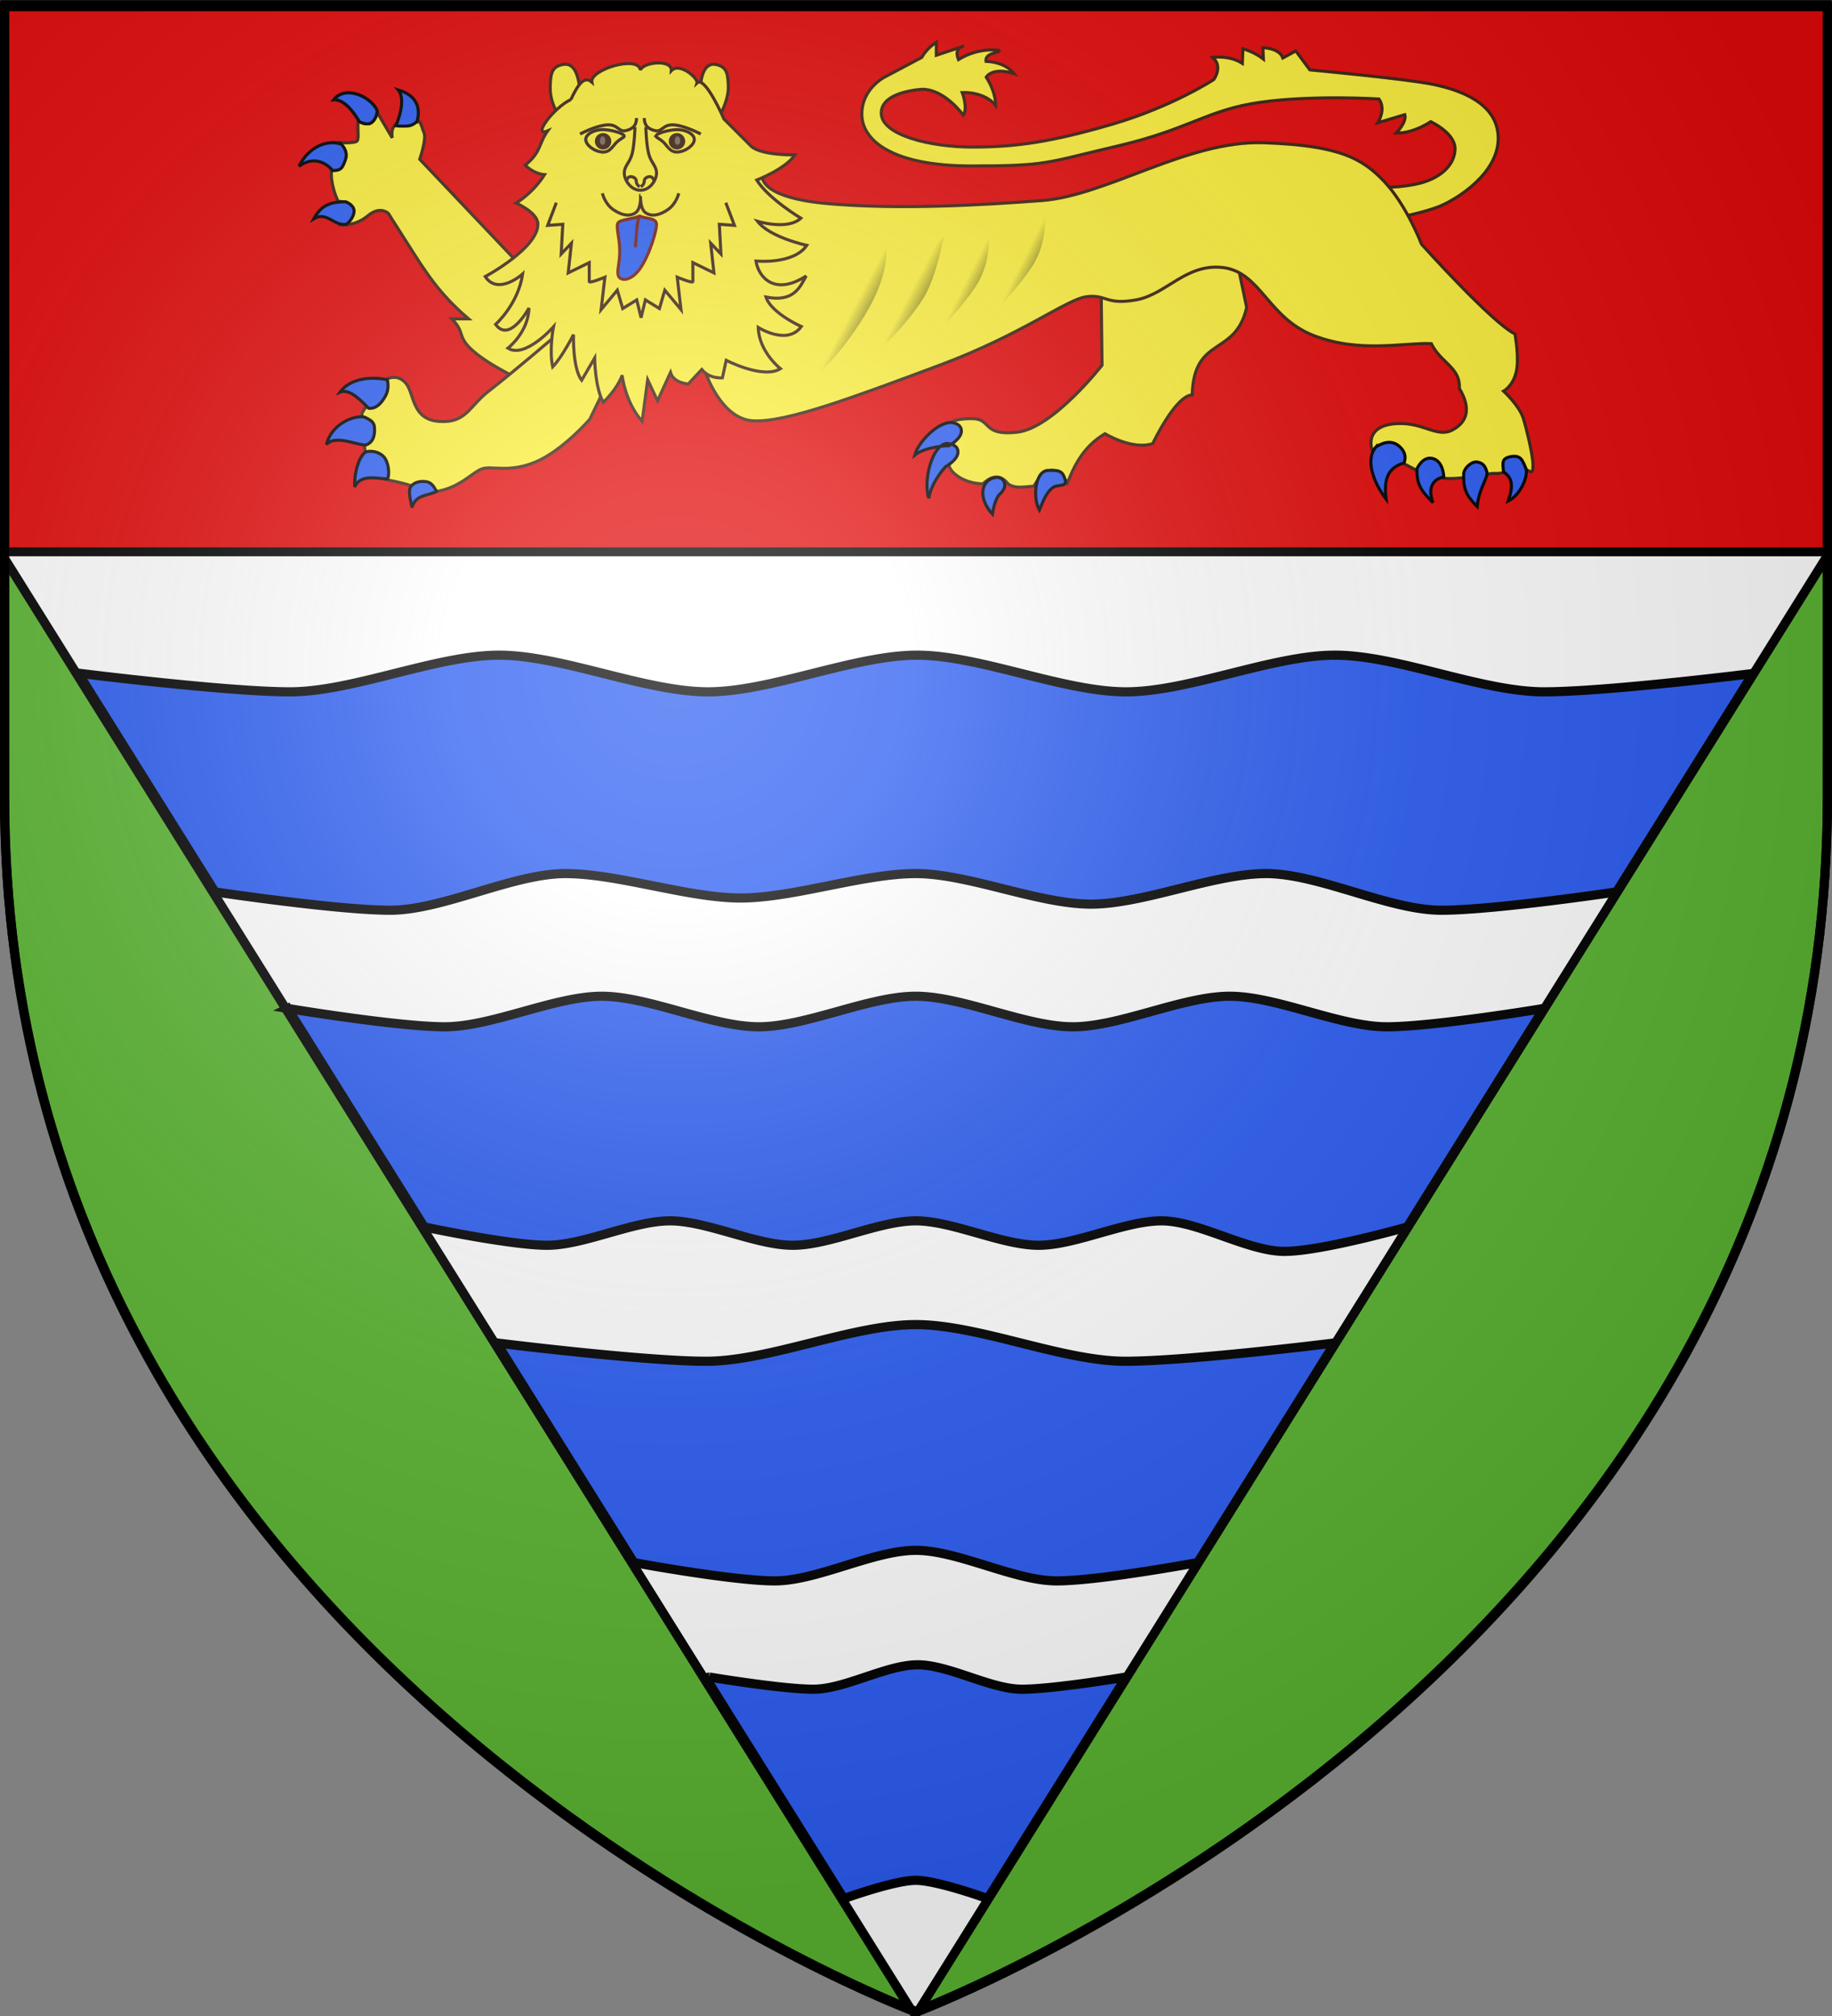
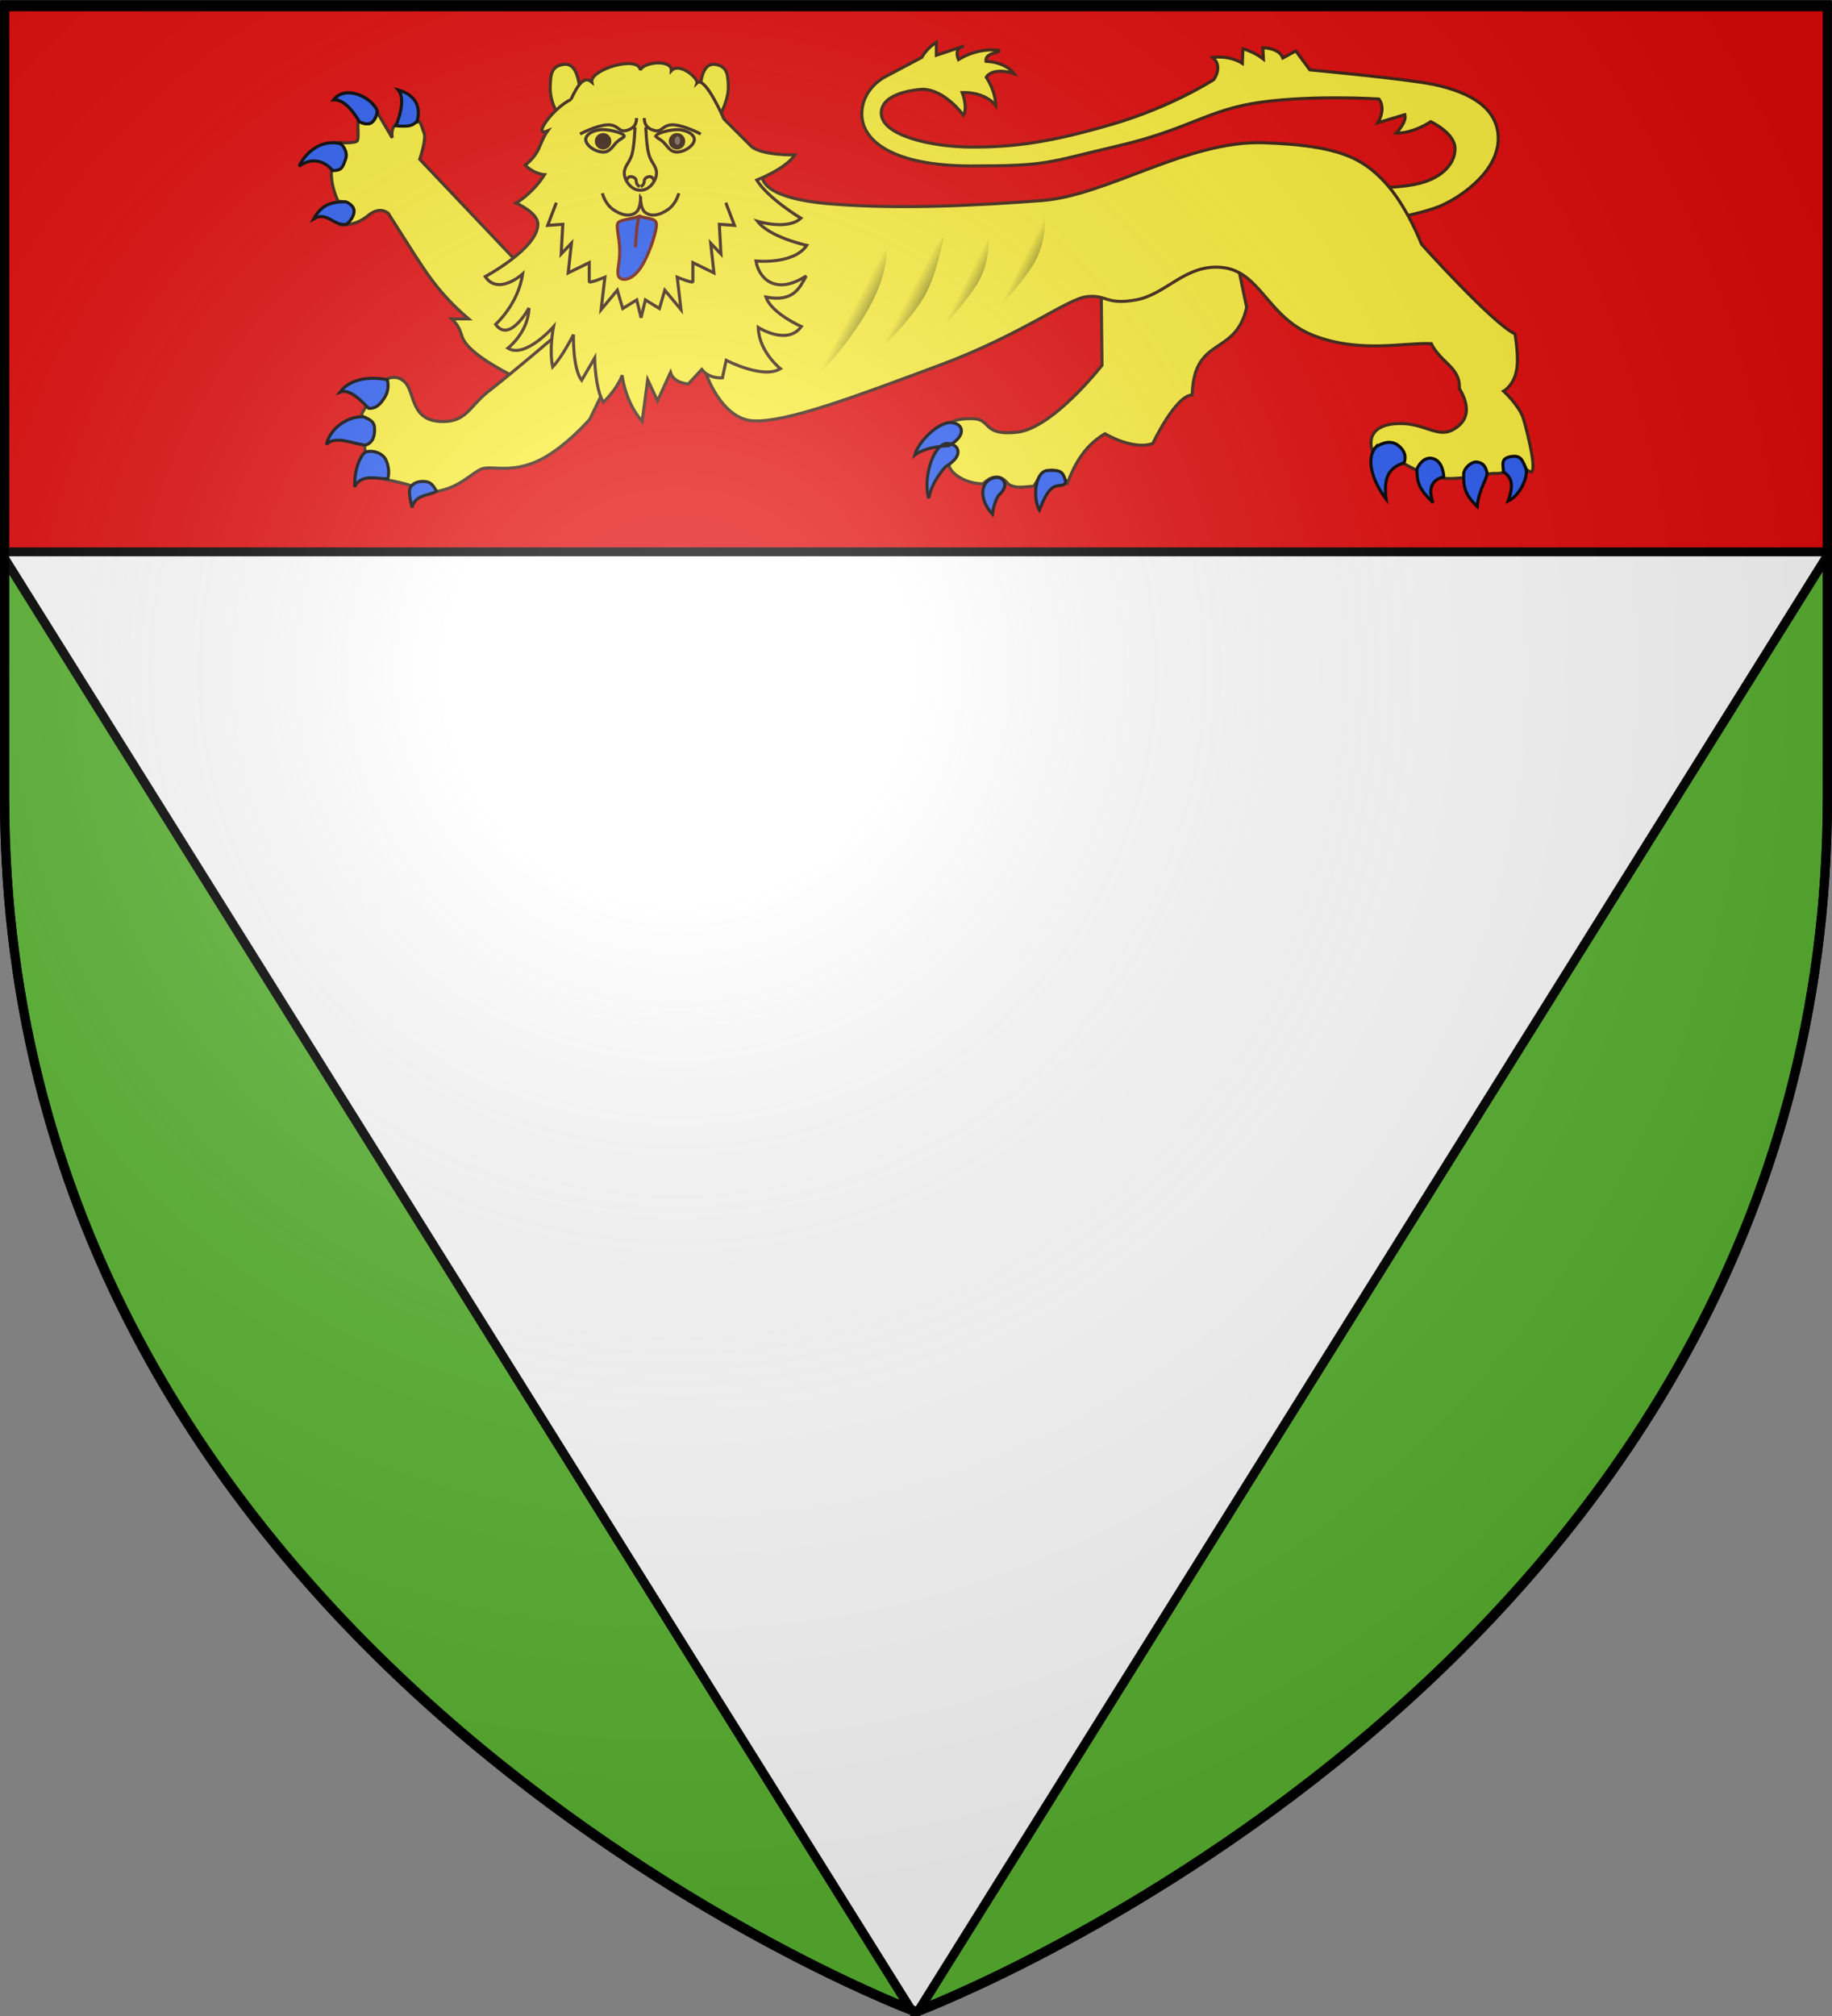
<svg xmlns="http://www.w3.org/2000/svg" xmlns:xlink="http://www.w3.org/1999/xlink" width="600" height="660" version="1.0">
  <rect width="100%" height="100%" fill="#808080" stroke="none" />
  <desc>Flag of Canton of Valais (Wallis)</desc>
  <defs>
    <linearGradient id="a">
      <stop offset="0" style="stop-color:white;stop-opacity:.314" />
      <stop offset=".19" style="stop-color:white;stop-opacity:.251" />
      <stop offset=".6" style="stop-color:#6b6b6b;stop-opacity:.125" />
      <stop offset="1" style="stop-color:black;stop-opacity:.125" />
    </linearGradient>
    <linearGradient id="b">
      <stop offset="0" style="stop-color:#163137;stop-opacity:1" />
      <stop offset="1" style="stop-color:black;stop-opacity:1" />
    </linearGradient>
    <linearGradient id="c">
      <stop offset="0" style="stop-color:black;stop-opacity:.83" />
      <stop offset="1" style="stop-color:black;stop-opacity:0" />
    </linearGradient>
    <linearGradient xlink:href="#b" id="d" x1="178.359" x2="193.578" y1="570.697" y2="570.697" gradientTransform="translate(-62.724 -534.778)scale(1)" gradientUnits="userSpaceOnUse" />
    <linearGradient xlink:href="#c" id="e" x1="364.69" x2="354.378" y1="640.207" y2="634.727" gradientTransform="translate(-69.795 -530.181)scale(1)" gradientUnits="userSpaceOnUse" />
    <linearGradient xlink:href="#c" id="f" x1="364.69" x2="354.378" y1="640.207" y2="634.727" gradientTransform="translate(-49.289 -538.667)scale(1)" gradientUnits="userSpaceOnUse" />
    <linearGradient xlink:href="#c" id="g" x1="364.69" x2="355.085" y1="640.207" y2="635.346" gradientTransform="translate(-31.787 -543.086)scale(1)" gradientUnits="userSpaceOnUse" />
    <linearGradient xlink:href="#c" id="h" x1="364.69" x2="355.085" y1="640.207" y2="635.346" gradientTransform="translate(-13.402 -549.45)scale(1)" gradientUnits="userSpaceOnUse" />
    <radialGradient xlink:href="#a" id="i" cx="221.445" cy="226.331" r="300" fx="221.445" fy="226.331" gradientTransform="matrix(1.353 0 0 1.349 -77.63 -85.747)" gradientUnits="userSpaceOnUse" />
  </defs>
  <g style="display:inline">
    <path d="M300 658.5s298.5-112.32 298.5-397.772V2.176H1.5v258.552C1.5 546.18 300 658.5 300 658.5" style="fill:#fff;fill-opacity:1;fill-rule:evenodd;stroke:none;stroke-width:1px;stroke-linecap:butt;stroke-linejoin:miter;stroke-opacity:1" />
    <g style="fill:#e20909;stroke:#000;display:inline;stroke-opacity:1">
      <path d="M1.566 1.452h596.982v179.164H1.566z" style="fill:#e20909;fill-opacity:1;fill-rule:nonzero;stroke:#000;stroke-width:2.905;stroke-miterlimit:4;stroke-dasharray:none;stroke-opacity:1" transform="translate(-.057 .048)" />
    </g>
    <path d="M598.5 181.875 300.687 658.5C304.624 657.006 598.5 544.544 598.5 261zm-300 476.281L1.5 182.844V261c0 281.278 288.526 393.907 297 397.156z" style="fill:#5ab532;fill-opacity:1;fill-rule:evenodd;stroke:#000;stroke-width:3;stroke-linecap:butt;stroke-linejoin:miter;stroke-opacity:1;stroke-miterlimit:4;stroke-dasharray:none" />
-     <path d="M26.531 220.493a.9.9 0 0 0-.656.281l44.531 71.219s40.165 6 57.38 6c17.213 0 40.164-12 57.378-12s40.165 8 57.379 8 40.165-8 57.379-8 40.165 10 57.379 10 40.165-10 57.379-10 40.165 12 57.379 12 57.379-6 57.379-6l44.687-71.5s-47.914 6-68.45 6c-20.534 0-47.914-12-68.448-12-20.535 0-47.915 12-68.45 12-20.534 0-47.914-12-68.449-12s-47.914 12-68.45 12c-20.534 0-47.914-12-68.448-12-20.535 0-47.915 12-68.45 12-20.534 0-68.449-6-68.449-6zM94.25 330.149l44.688 71.531s28.172 6 40.246 6c12.073 0 28.172-8 40.246-8s28.172 8 40.246 8 28.172-8 40.246-8 28.172 8 40.246 8 28.172-8 40.246-8 28.172 10 40.246 10 40.246-8 40.246-8l44.688-71.531s-35.993 6-51.418 6c-15.426 0-35.993-10-51.418-10-15.426 0-35.993 10-51.418 10-15.426 0-35.993-10-51.418-10s-35.993 10-51.418 10-35.993-10-51.418-10-35.993 10-51.418 10-51.418-6-51.418-6zm68.406 109.5 44.938 71.906s32.315 6 46.164 6 32.315-10 46.164-10 32.315 10 46.164 10 46.164-6 46.164-6l44.938-71.906s-48.043 6-68.633 6-48.043-12-68.633-12-48.043 12-68.633 12-68.633-6-68.633-6zm69.594 109.375c-.14 0-.25.447-.25 1v.594l44.344 70.969s16.504-6 23.578-6 23.578 6 23.578 6l45.344-72.563s-23.904 4-34.149 4c-10.244 0-23.904-8-34.148-8s-23.904 8-34.149 8c-10.244 0-34.148-4-34.148-4z" style="fill:#2b5df2;fill-opacity:1;fill-rule:evenodd;stroke:#000;stroke-width:3;stroke-linecap:round;stroke-linejoin:miter;stroke-miterlimit:4;stroke-dasharray:none;stroke-opacity:1" />
  </g>
  <path d="m457.01 61.513 7.072 10.254s9.226-1.673 14.496-3.89c5.568-2.342 18.915-10.692 18.915-22.097 0-11.582-12.551-15.866-21.213-17.678-8.7-1.82-40.483-4.773-40.483-4.773L431.2 17.14l-4.243 2.299c-1.238-3.36-6.541-3.36-6.541-3.36l.177 3.713c-3.182-2.475-6.718-3.359-6.718-3.359l-.177 4.773c-4.42-2.828-9.723-1.944-9.723-1.944 3.536 3.005.354 7.248.354 7.248s-13.524 8.883-33.412 14.673-31.499 7.424-45.609 7.424c-13.757 0-29.876-3.882-29.876-11.137 0-7.264 13.612-7.778 13.612-7.778 7.425.177 13.259 8.485 13.259 8.485 1.59-2.475-.354-7.424-.354-7.424 7.955-.177 10.96 4.242 10.96 4.242s.266-3.977-3.093-9.28c0 0 1.856-3.448 9.104-1.15-2.422-3.023-6.22-3.882-9.197-4.035-.405-2.994 5.013-2.741 4.247-3.566 0 0-6.364-1.238-13.258 3.005-1.64-4.064 1.768-4.42 1.768-4.42l-9.016 3.006v-4.243s-3.005 1.768-4.773 4.95l-12.021 6.364s-7.602 3.73-7.602 12.198c0 8.643 10.012 16.97 35.887 16.97 25.167 0 24.218-1.016 47.907-6.54 23.689-5.525 29.365-11.885 46.847-14.32 17.457-2.43 38.715-1.06 38.715-1.06 2.475 3.359-.354 7.778-.354 7.778l8.84-2.651c.706 2.474-2.83 6.01-2.83 6.01 5.658.177 11.315-3.712 11.315-3.712s7.955 3.668 7.955 8.839c0 5.347-4.906 10.076-13.082 11.667-8.21 1.598-13.258.707-13.258.707zM176.656 86.723l31.376 29.125-23 12.5s-14.188-5.875-21.751-11.75-3.55-6.8-8.5-11.75h5.5c-9.736-8.293-14-15.25-19.75-24.25s-6.5-10.25-6.5-10.25-2.688-2.688-6.75.75c-3.943 3.335-8.501 3-8.501 3 5.75-3.75 2.75-7.75-1.25-7.75 0 0-2.688-5.376-2.125-10.5 5.813-1.626 4.375-5.456 1.375-8.706 0 0 6.306.38 7-.545.735-.98-.125-5.125.5-7.25 2.75 2.875 5.375.5 5.75-2.625l5.25 8.875s-1.265-5.844 4.563-5.125c4.828-2.907 4.86 1.406 5.813 3.375s-1.376 8.75-1.376 8.75zM189.067 36.83c2.21.972 6.912-1.327 7.53-8.399-.441-2.121-1.2-7.562-5.316-6.883-3.994.66-4.121 3.395-4.262 7.205-.137 3.686 1.252 6.928 2.048 8.077zM243.295 36.83c-2.652.53-7.083-7.402-6.906-9.524 0 0 .576-6.437 4.692-5.758 3.993.66 4.12 3.395 4.262 7.205.136 3.686-2.048 8.077-2.048 8.077zM367.383 88.914l.353 31.114s-16.042 20.595-27.754 21.92c-11.537 1.306-8.397-4.287-14.496-4.42-6.276-.132-7.153 1.372-7.153 1.372 3.875.5 4.09 4.275-.382 7.3 4.904 1.15-.381 6.425-.381 6.425.375 2.75 5.276 6.173 11.13 6.236 2.003-1.825 5.215-4.024 8.395.14 2.163 1.272 3.995 1.038 8.286.611 2.541-4.177 6.291-8.671 11.041-1.046 1.987-5.114 5.024-11.862 12.272-16.105 0 0 9.119 5.498 15.66 3.2 0 0 7.425-15.734 12.905-15.91.572-19.583 14.142-12.375 17.855-28.639l-4.42-21.037z" style="fill:#fcef3c;fill-opacity:1;fill-rule:evenodd;stroke:#3d2211;stroke-width:1px;stroke-linecap:butt;stroke-linejoin:miter;stroke-opacity:1" transform="translate(-6.81 -.457)" />
  <path d="M256.542 58.331s-1.061 6.895 21.92 8.84c22.982 1.944 49.558.473 69.652-1.061 21.324-1.629 47.642-19.741 72.48-18.916 24.828.825 32.437 5.135 39.599 12.728 7.336 7.779 12.197 20.507 12.197 20.507s23.159 25.81 30.583 29.345c0 0 1.547 8.22.354 12.729-1.193 4.507-4.066 6.01-4.066 6.01s4.95 4.552 6.364 8.662c.68 1.977 3.2 11.7 3.25 15.448.051 3.749-1.012 1.938-2.366 1.523-2.061-4.834-7.137-4.817-7.292 1.06-3.16.575-2.276-.087-5.525.531-1.127-5.038-7.236-4.132-7.115 1.06-5.182.598-7.292.178-7.292.178-.354-7.248-6.1-8.22-8.22-2.387l-4.818-2.519c.31-6.231-6.585-8.353-9.944-3.933-1.372-3.927-.174-8.69 8.31-9.016 8.488-.326 12.904 4.729 17.854 2.121s6.22-7.088 2.298-13.612c.398-6.894-6.085-8.342-9.193-14.673-8.904-.395-23.379 3.227-38.538-2.651s-17.318-20.908-29.876-22.275c-12.034-1.309-18.34 8.84-28.284 10.607-9.944 1.768-9.547-1.812-16.087-1.06-6.59.757-20.949 12.286-48.261 22.45s-49.942 18.757-60.99 18.209c-10.695-.53-15.733-16.087-15.733-16.087l.53-60.194zM190.448 108.98l7.504-.518 10.135 12.497-8.115 16.747s-8.883 10.253-17.678 13.965c-8.795 3.713-14.496 1.15-17.678 2.298-3.13 1.13-7.16 6.188-15.027 7.425-1.635-3.27-4.817-3.889-7.9-1.834-3.082-1.127-8.363-2.055-8.363-2.055 1.59-6.01-1.945-10.076-6.718-9.016 0 0-.221.53-.442-2.475 5.26-2.651 2.74-8.485-.795-8.839-.076-1.934-.12-1.139 1.18-3.395 5.897.395 7.659-5.444 6.775-9.156 0 0 3.535-2.033 6.364 1.237 2.905 3.36 1.812 11.933 10.96 12.552 8.973.607 9.679-4.906 16.44-10.077 6.763-5.17 23.358-19.357 23.358-19.357z" style="fill:#fcef3c;fill-opacity:1;fill-rule:evenodd;stroke:#3d2211;stroke-width:1px;stroke-linecap:butt;stroke-linejoin:miter;stroke-opacity:1" transform="translate(-6.81 -.457)" />
  <path d="M193.774 33.046c2.2-4.648 4.277-7.977 6.875-5.701-.76-4.088 15.23-8.961 15.892-3.934.949-2.701 10.4-3.632 10.135.196 2.74-2.889 8.846 2.517 8.408 4.003 2.66-2.508 8.82 11.8 8.82 11.8l9 9c3.536 3.005 14.25 2.75 14.25 2.75-3.005 4.596-12.5 8.25-12.5 8.25 3.89 6.188 14.44 12.475 14.44 12.475-4.243 4.066-14.19 1.026-14.19 1.026 4.066 5.303 16.129 7.866 16.129 7.866-4.243 6.364-16.629 5.134-16.629 5.134.707 4.95 5.835 11.725 16.443 4.889-2.121 3.83-4.11 8.675-13.169 6.907 1.724 5.303 11.58 9.649 11.58 9.649-4.596 6.364-14.104.305-14.104.305.177 7.955 7.25 13.5 7.25 13.5-5.657 3.536-17.75-2.75-17.75-2.75l-1.25 5.75s-4.275.433-6.75-2.75l-4.427 4.75s-4.763-.214-5.824-3.75l-4.25 9.25-3.226-6.894-1.812 13.612c-5.657-6.364-6.548-15.084-6.548-15.084-.53 1.768-2.608 5.399-6.138 8.858-2.738-4.454-2.868-14.477-2.868-14.477l-4.25 7.271c-3.005-3.889-2.684-14.928-2.684-14.928s-3.583 7.137-6.812 10.56c-1.199-5.686.259-13.128.259-13.128s-9.265 10.529-14.922 6.993c0 0 6.72-5.192 6.896-13.147 0 0-6.325 11.716-10.921 5.352 0 0 7.429-6.596 8.843-16.495 0 0-8.005 7.22-12.247.855 0 0 17.609-9.444 17.232-17.348-.177-3.713-7.123-6.725-7.123-6.725s5.423-3.106 9.313-9.294c0 0-3.467-.177-6.313-3.123 5.25-4.25 4.35-6.993 7.356-11.236-5.304 2.277 1.849-7.567 7.586-10.237z" style="fill:#fcef3c;fill-opacity:1;fill-rule:evenodd;stroke:#3d2211;stroke-width:1px;stroke-linecap:butt;stroke-linejoin:miter;stroke-opacity:1" transform="translate(-6.81 -.457)" />
  <path d="m189.011 66.817-2.828 7.425 4.95-.354-.53 9.723 3.358-3.536-1.06 9.723 6.894-3.359v6.188c0 .707 5.127-1.415 5.127-1.415l-1.238 10.607 5.304-6.364 1.767 6.01 4.597-2.828 1.414 5.834 1.414-5.834 4.596 2.829 1.768-6.01 5.304 6.363-1.238-10.607s5.127 2.122 5.127 1.415v-6.188l6.894 3.36-1.06-9.724 3.358 3.536-.53-9.723 4.95.353-2.829-7.424" style="fill:none;fill-opacity:.75;fill-rule:evenodd;stroke:#3d2211;stroke-width:1px;stroke-linecap:butt;stroke-linejoin:miter;stroke-opacity:1" transform="translate(-6.81 -.457)" />
  <path d="M130.359 36.807s-.158 2.366-1.711 3.658c-1.606 1.335-4.174-.22-4.174-.22s-3.966-7.419-8.335-7.14c3.878-4.972 12.543-.775 14.22 3.702z" style="fill:url(#d);fill-opacity:1;fill-rule:evenodd;stroke:#000;stroke-width:1px;stroke-linecap:butt;stroke-linejoin:miter;stroke-opacity:1" transform="translate(-6.81 -.457)" />
  <path d="M209.282 73.347c-.906 1.1.5 4.938.5 9.25s-.938 6.126-.5 8c.424 1.817 3.875 2.25 7-2s5.863-13.185 5.5-15c-.375-1.875-3.285-1.435-5.513-2.383-2.594 1.086-6.112 1.07-6.987 2.133z" style="fill:#2b5df2;fill-opacity:1;fill-rule:evenodd;stroke:#741b10;stroke-width:1px;stroke-linecap:butt;stroke-linejoin:miter;stroke-opacity:1" transform="translate(-6.81 -.457)" />
  <path d="M216.059 71.325s-.486 1.922-.707 4.33c-.221 2.41-.442 5.746-.442 5.746" style="fill:#2b5df2;fill-opacity:1;fill-rule:evenodd;stroke:#741b10;stroke-width:1px;stroke-linecap:butt;stroke-linejoin:miter;stroke-opacity:1" transform="translate(-6.81 -.457)" />
  <path d="M229.113 63.722s-.765 3.39-3.5 5.313-5.437 2.437-7.375 1.062-1.625-5.75-1.634-5.75c-.01 0 .303 4.375-1.635 5.75s-4.64.86-7.375-1.062c-2.734-1.922-3.5-5.313-3.5-5.313M218.319 42.073s.175 5.713.927 8.674c.751 2.962 2.447 3.857 2.578 6.17.131 2.31-2.044 5.834-5.274 5.834s-5.405-3.524-5.274-5.834c.132-2.313 1.827-3.208 2.579-6.17.751-2.96.927-8.674.927-8.674M196.782 44.347s5-2.719 8.75-3 3.812 2.437 6.25 1.875c2.437-.563 3.5-1.875 3.5-4.125M236.319 44.347s-5-2.719-8.75-3-3.813 2.437-6.25 1.875c-2.438-.563-3.5-1.875-3.5-4.125" style="fill:none;fill-opacity:.75;fill-rule:evenodd;stroke:#3d2211;stroke-width:1px;stroke-linecap:butt;stroke-linejoin:miter;stroke-opacity:1" transform="translate(-6.81 -.457)" />
  <path d="M211.094 44.722c-.424-.607-3.672-1.703-6.562-1.813-3.08-.116-5.844 1.453-5.875 3.188-.032 1.734 2.625 3.906 5.375 4.125s3.484-2.266 5.125-3.563c1.64-1.297 2.39-1.289 1.937-1.937z" style="fill:none;fill-opacity:.75;fill-rule:evenodd;stroke:#00c6ec;stroke-width:1px;stroke-linecap:butt;stroke-linejoin:miter;stroke-opacity:1" transform="translate(-6.81 -.457)" />
  <path d="M211.094 44.722c-.424-.607-3.672-1.703-6.562-1.813-3.08-.116-5.844 1.453-5.875 3.188-.032 1.734 2.625 3.906 5.375 4.125s3.484-2.266 5.125-3.563c1.64-1.297 2.39-1.289 1.937-1.937z" style="fill:#fcef3c;fill-opacity:1;fill-rule:evenodd;stroke:#3d2211;stroke-width:1px;stroke-linecap:butt;stroke-linejoin:miter;stroke-opacity:1" transform="translate(-6.81 -.457)" />
  <path d="M267.875 581.612a1.375 1.375 0 1 1-2.75 0 1.375 1.375 0 1 1 2.75 0" style="fill:#3d2211;fill-opacity:1;fill-rule:nonzero;stroke:none;stroke-width:2.48;stroke-linecap:square;stroke-linejoin:miter;stroke-miterlimit:4;stroke-dasharray:none;stroke-dashoffset:0;stroke-opacity:1" transform="matrix(1.955 0 0 1.955 -323.488 -1090.796)" />
-   <path d="M267.875 581.612a1.375 1.375 0 1 1-2.75 0 1.375 1.375 0 1 1 2.75 0" style="fill:#7b685c;fill-opacity:1;fill-rule:nonzero;stroke:none;stroke-width:2.48;stroke-linecap:square;stroke-linejoin:miter;stroke-miterlimit:4;stroke-dasharray:none;stroke-dashoffset:0;stroke-opacity:1" transform="matrix(.652 0 0 1.006 23.606 -539.062)" />
  <path d="M216.324 61.602c-1.724-1.194-.707-1.978-1.503-2.74-.818-.785-2.519-1.017-2.828.928M216.678 61.602c1.723-1.194.707-1.978 1.502-2.74.82-.785 2.52-1.017 2.829.928" style="fill:none;fill-opacity:.75;fill-rule:evenodd;stroke:#3d2211;stroke-width:1px;stroke-linecap:butt;stroke-linejoin:miter;stroke-opacity:1" transform="translate(-6.81 -.457)" />
  <path d="M318.061 138.766s3.558.045 3.624 2.74c.066 2.608-4.066 4.862-4.066 4.862s-7.535.132-11.225 3.094c.994-3.845 6.894-10.43 11.667-10.696zm-1.125 6.875s3.558.045 3.624 2.74c.066 2.608-4.066 4.862-4.066 4.862s-4.66 4.883-5.475 10.344c-2.006-5.72 1.144-17.68 5.917-17.946zm14.128 11.718s3.127-1.698 4.5.623c1.331 2.243-1.675 4.602-1.675 4.602s-1.511 2.044-2.036 6.18c-3.135-3.216-4.825-8.843-.789-11.405zm18.916-2.886c4.237-.237 4.955.528 5.694 3.122.716 2.508-2.552 1.185-4.291 2.65-1.68 1.414-2.607 3.342-4.166 7.208-2.214-3.907-1.48-12.743 2.763-12.98zm107.408-7.604s4.02-3.165 7.369-.58c3.428 2.646 1.883 5.715 1.883 5.715-5.375 1.625-6.677 5.35-5.874 11.841-3.718-4.852-7.066-12.583-3.378-16.976zm13.461 7.157s1.775-4.357 5.239-3.45c3.496.915 3.571 6.033 3.571 6.033s-6.388.767-3.513 8.414c-4.578-4.486-5.228-6.405-5.297-10.997zm15.344 1.333c.25-1.75 2.632-3.985 4.5-3.628 1.747.335 2.534 1.22 3.075 3.228.501 1.862-2.637 5.42-3.162 11.305-4.01-3.841-4.55-6.37-4.413-10.905zm20.308-1.665c-1.067-2.522-1.596-4.314-4.825-3.753-3.108.54-2.781 1.986-2.412 5.02 2.81 1.951 3.315 4.36 1.472 9.54 4.067-1.903 6.787-8.39 5.765-10.807zm-379.651-5.346c1.56-.373 4.004-.048 5.57 1.559 1.534 1.575 2.073 5.248 1.396 7.275-2.867.227-8.794-1.907-10.854 2.709-.15-6.658 2.387-11.184 3.888-11.543zm14.588 11.329c.893-1.152 2.48-1.741 4.48-1.587 2.006.155 2.737 1.228 3.87 3.216-2.449 1.507-6.885.87-8.054 5.292-.791-3.733-1.219-5.73-.296-6.921zM126.1 136.973c1.93.952 3.316 1.452 3.382 3.746.065 2.297-.364 4.498-2.791 5.4-2.867.227-10.045-3.532-12.98-.103 1.475-6.283 8.325-9.622 12.389-9.043zm7.563-12.188c.367 1.39.44 3.578-.744 5.559-1.196 2.001-2.739 3.998-5.353 3.775-2.18-2.086-6.045-6.595-9.417-5.291 3.425-4.583 10.283-5.174 15.514-4.043zM118.51 47.592s2.462 2.216 1.469 5.036c-1.05 2.978-1.441 3.601-4.197 3.688-2.401-2.914-6.572-4.677-11.04-1.433 2.676-5.438 8.114-8.92 13.768-7.29zm1.544 18.925s3.145 1.133 2.68 3.562c-.459 2.403-2.462 3.805-2.462 3.805-4.065.707-6.428-4.37-10.693-1.81 2.357-4.214 5.046-5.555 10.475-5.557zm23.355-26.39s-1.17 1.464-3.186 1.59c-2.085.13-3.77-.078-3.77-.078s3.741-8.329.757-11.744c5.8 1.635 7.488 5.63 6.2 10.233zm-13.05-3.32s-.158 2.366-1.711 3.658c-1.606 1.335-4.174-.22-4.174-.22s-3.966-7.419-8.335-7.14c3.878-4.972 12.543-.775 14.22 3.702z" style="fill:#2b5df2;fill-opacity:1;fill-rule:evenodd;stroke:#000;stroke-width:1px;stroke-linecap:butt;stroke-linejoin:miter;stroke-opacity:1" transform="translate(-6.81 -.457)" />
  <path d="M297.201 81.136c.177 5.834-1.51 12.806-6.364 21.214-4.934 8.546-14.496 20.86-18.916 21.92 0 0 11.447-14.717 14.673-24.219s10.607-18.915 10.607-18.915" style="fill:url(#e);fill-opacity:1;fill-rule:evenodd;stroke:none;stroke-width:1px;stroke-linecap:butt;stroke-linejoin:miter;stroke-opacity:1" transform="translate(-6.81 -.457)" />
  <path d="M315.94 78.13c-1.414 6.188-3.101 13.337-6.01 18.74-2.797 5.19-13.083 17.854-17.502 18.915 0 0 11.447-14.717 14.673-24.219s8.839-13.435 8.839-13.435" style="fill:url(#f);fill-opacity:1;fill-rule:evenodd;stroke:none;stroke-width:1px;stroke-linecap:butt;stroke-linejoin:miter;stroke-opacity:1" transform="translate(-6.81 -.457)" />
  <path d="M330.79 77.777c-.177 6.453-1.069 10.332-3.36 14.673-2.271 4.305-13.081 17.855-17.5 18.915 0 0 11.555-15.812 13.611-19.799 2.166-4.199 7.248-13.789 7.248-13.789" style="fill:url(#g);fill-opacity:1;fill-rule:evenodd;stroke:none;stroke-width:1px;stroke-linecap:butt;stroke-linejoin:miter;stroke-opacity:1" transform="translate(-6.81 -.457)" />
  <path d="M349.174 71.413c-.176 6.453-1.068 10.332-3.358 14.673-2.272 4.305-13.082 17.855-17.502 18.915 0 0 11.556-15.812 13.612-19.8 2.166-4.198 7.248-13.788 7.248-13.788" style="fill:url(#h);fill-opacity:1;fill-rule:evenodd;stroke:none;stroke-width:1px;stroke-linecap:butt;stroke-linejoin:miter;stroke-opacity:1" transform="translate(-6.81 -.457)" />
  <path d="M221.768 44.722c.424-.607 3.672-1.703 6.563-1.813 3.079-.116 5.844 1.453 5.875 3.188.031 1.734-2.625 3.906-5.375 4.125s-3.485-2.266-5.125-3.563-2.391-1.289-1.938-1.937z" style="fill:#fcef3c;fill-opacity:1;fill-rule:evenodd;stroke:#3d2211;stroke-width:1px;stroke-linecap:butt;stroke-linejoin:miter;stroke-opacity:1" transform="translate(-6.81 -.457)" />
  <path d="M267.875 581.612a1.375 1.375 0 1 1-2.75 0 1.375 1.375 0 1 1 2.75 0" style="fill:#3d2211;fill-opacity:1;fill-rule:nonzero;stroke:none;stroke-width:2.48;stroke-linecap:square;stroke-linejoin:miter;stroke-miterlimit:4;stroke-dasharray:none;stroke-dashoffset:0;stroke-opacity:1" transform="matrix(-1.955 0 0 1.955 742.73 -1090.796)" />
  <path d="M267.875 581.612a1.375 1.375 0 1 1-2.75 0 1.375 1.375 0 1 1 2.75 0" style="fill:#7b685c;fill-opacity:1;fill-rule:nonzero;stroke:none;stroke-width:2.48;stroke-linecap:square;stroke-linejoin:miter;stroke-miterlimit:4;stroke-dasharray:none;stroke-dashoffset:0;stroke-opacity:1" transform="matrix(-.652 0 0 1.006 395.637 -539.062)" />
  <path d="M300 658.5s298.5-112.32 298.5-397.772V2.176H1.5v258.552C1.5 546.18 300 658.5 300 658.5" style="opacity:1;fill:url(#i);fill-opacity:1;fill-rule:evenodd;stroke:none;stroke-width:1px;stroke-linecap:butt;stroke-linejoin:miter;stroke-opacity:1" />
  <path d="M300 658.5S1.5 546.18 1.5 260.728V2.176h597v258.552C598.5 546.18 300 658.5 300 658.5z" style="opacity:1;fill:none;fill-opacity:1;fill-rule:evenodd;stroke:#000;stroke-width:3;stroke-linecap:butt;stroke-linejoin:miter;stroke-miterlimit:4;stroke-dasharray:none;stroke-opacity:1" />
</svg>